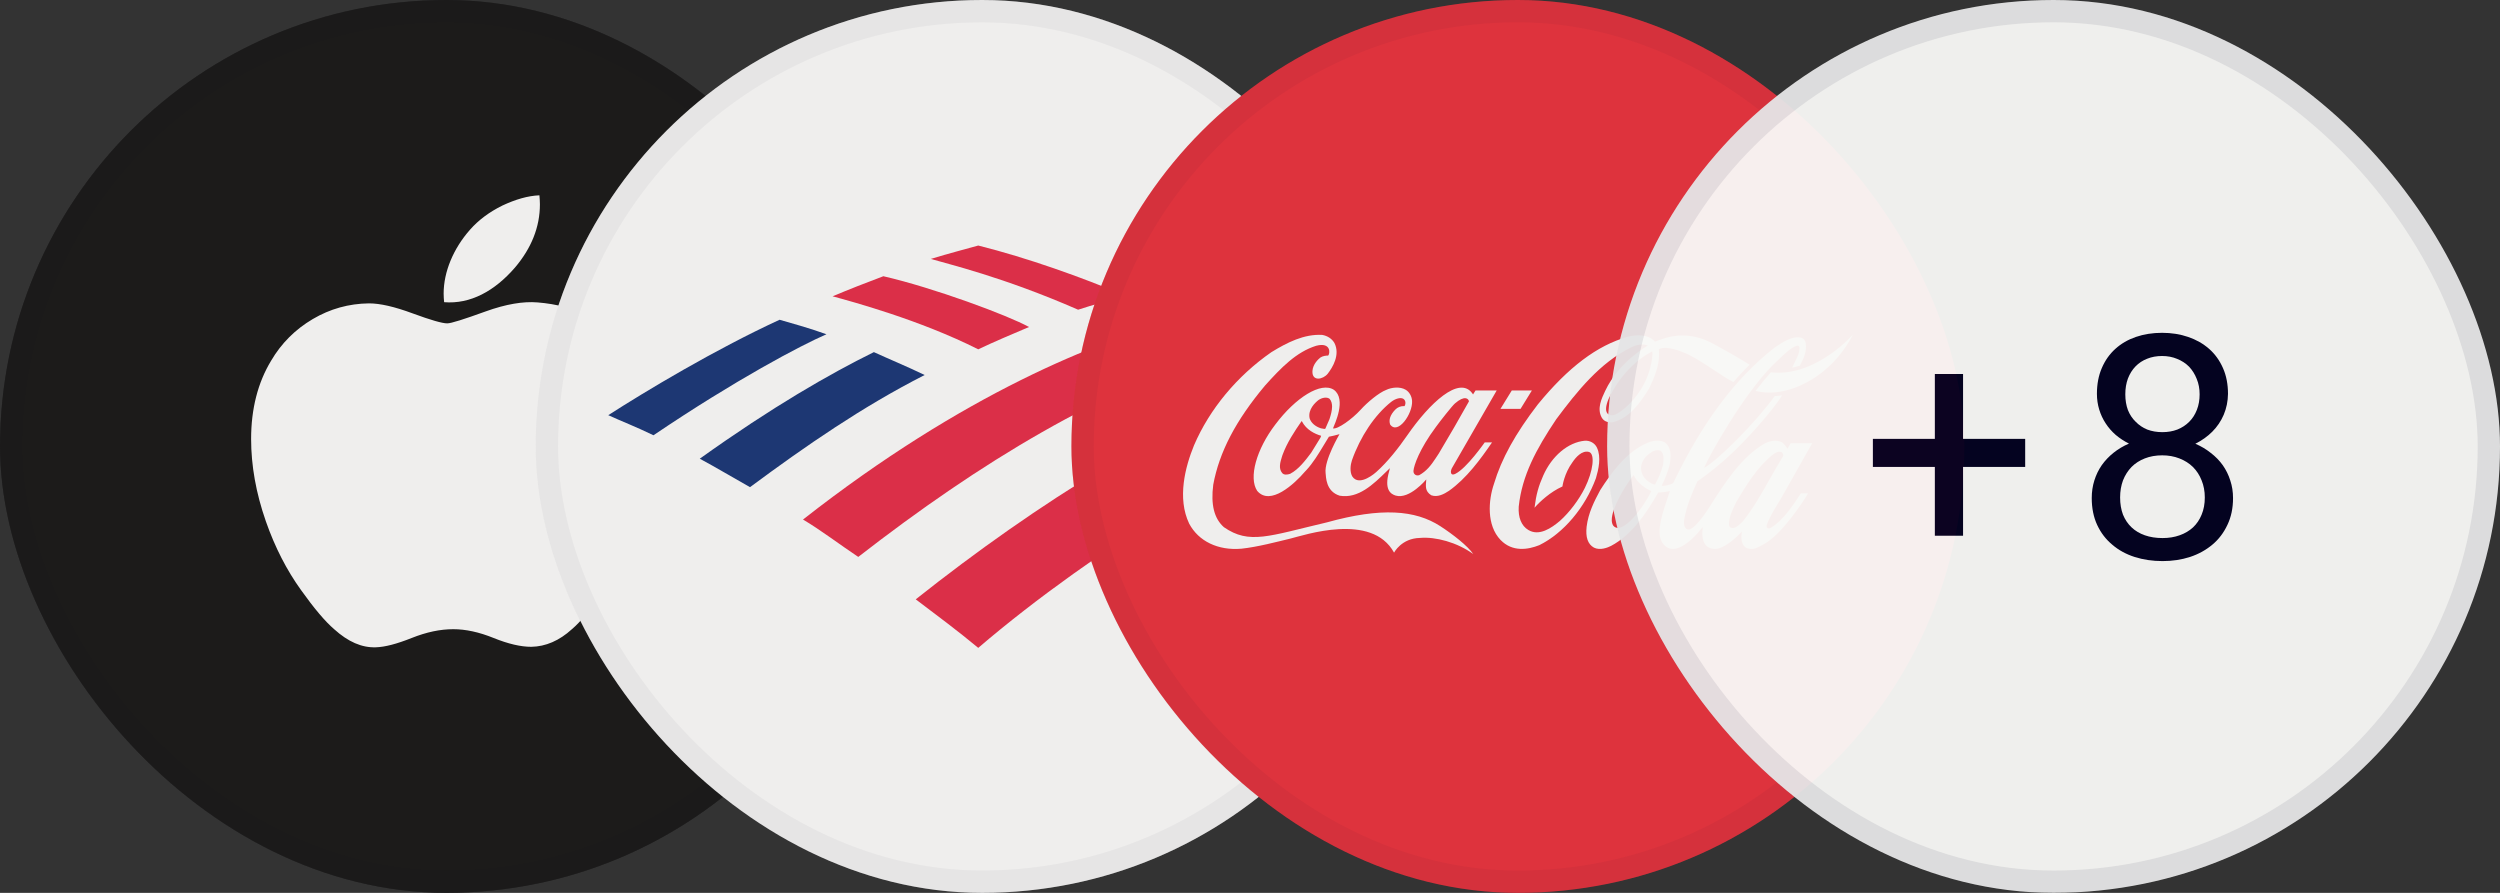
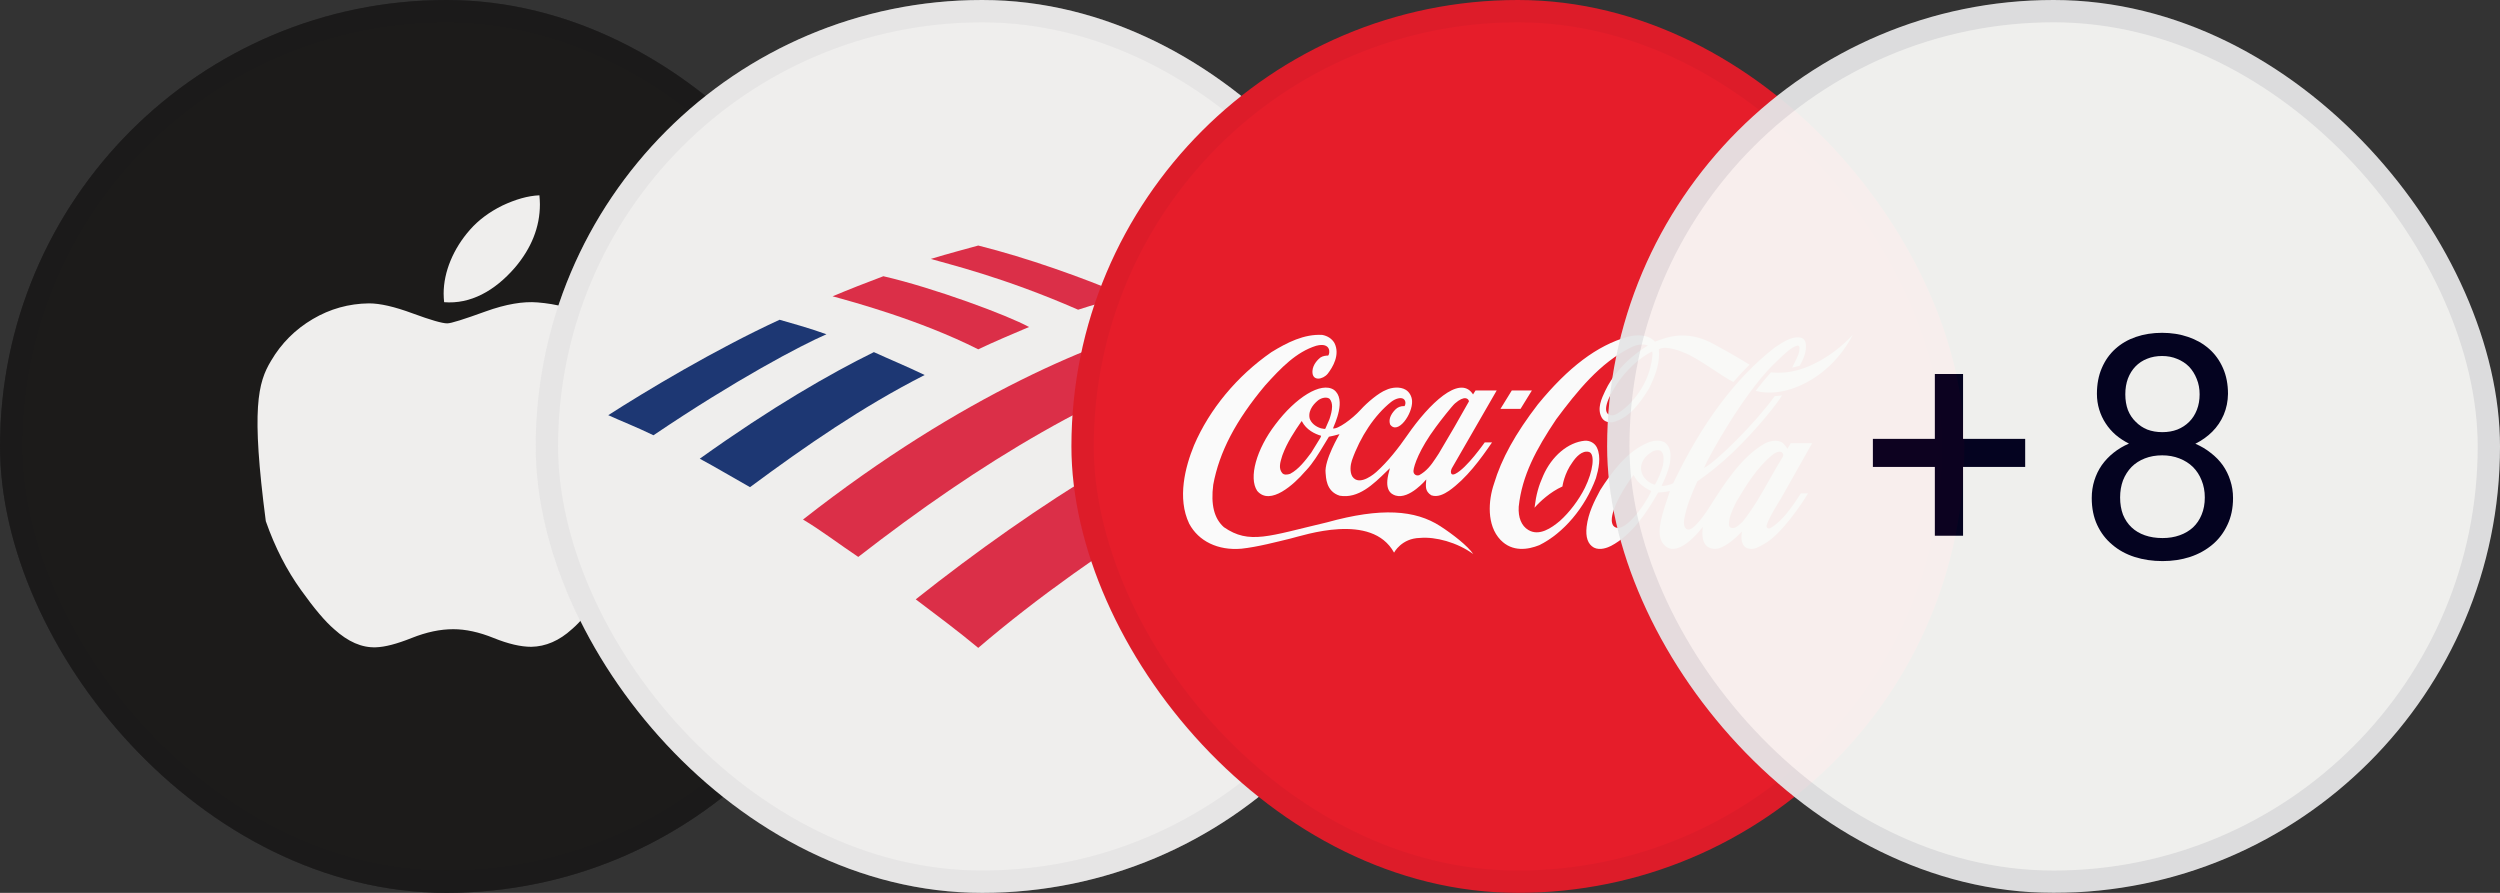
<svg xmlns="http://www.w3.org/2000/svg" width="112" height="40" viewBox="0 0 112 40" fill="none">
  <rect x="0" y="0" width="112" height="40" fill="#333333" stroke="none" />
  <g clip-path="url(#clip0_968_3410)">
    <path d="M0 0H40V40H0V0Z" fill="black" />
-     <path d="M28.5 23.593C28.381 23.923 28.263 24.233 28.144 24.531C27.832 25.235 27.465 25.885 27.044 26.493C26.462 27.314 25.988 27.879 25.621 28.188C25.061 28.7 24.446 28.967 23.799 28.977C23.336 28.977 22.775 28.849 22.117 28.583C21.46 28.316 20.856 28.188 20.306 28.188C19.724 28.188 19.11 28.316 18.441 28.583C17.773 28.849 17.244 28.988 16.835 28.999C16.209 29.02 15.595 28.754 14.97 28.188C14.571 27.847 14.075 27.261 13.482 26.429C12.846 25.544 12.317 24.52 11.908 23.348C11.466 22.079 11.25 20.852 11.25 19.669C11.25 18.315 11.552 17.142 12.145 16.161C12.608 15.372 13.234 14.753 14.01 14.295C14.786 13.836 15.627 13.602 16.533 13.591C17.029 13.591 17.676 13.74 18.484 14.039C19.293 14.337 19.81 14.487 20.037 14.487C20.209 14.487 20.781 14.305 21.751 13.954C22.667 13.623 23.444 13.495 24.08 13.548C25.805 13.687 27.098 14.359 27.961 15.564C26.419 16.491 25.654 17.782 25.675 19.445C25.686 20.735 26.16 21.812 27.098 22.665C27.508 23.07 27.972 23.369 28.5 23.593ZM24.166 8.75C24.177 8.889 24.188 9.017 24.188 9.155C24.188 10.168 23.81 11.117 23.066 11.992C22.161 13.037 21.072 13.634 19.897 13.538C19.886 13.42 19.875 13.292 19.875 13.154C19.875 12.183 20.306 11.139 21.061 10.286C21.438 9.859 21.923 9.496 22.506 9.209C23.099 8.931 23.648 8.771 24.166 8.75Z" fill="#FAFAFA" />
+     <path d="M28.5 23.593C28.381 23.923 28.263 24.233 28.144 24.531C27.832 25.235 27.465 25.885 27.044 26.493C26.462 27.314 25.988 27.879 25.621 28.188C25.061 28.7 24.446 28.967 23.799 28.977C23.336 28.977 22.775 28.849 22.117 28.583C21.46 28.316 20.856 28.188 20.306 28.188C19.724 28.188 19.11 28.316 18.441 28.583C17.773 28.849 17.244 28.988 16.835 28.999C16.209 29.02 15.595 28.754 14.97 28.188C14.571 27.847 14.075 27.261 13.482 26.429C12.846 25.544 12.317 24.52 11.908 23.348C11.25 18.315 11.552 17.142 12.145 16.161C12.608 15.372 13.234 14.753 14.01 14.295C14.786 13.836 15.627 13.602 16.533 13.591C17.029 13.591 17.676 13.74 18.484 14.039C19.293 14.337 19.81 14.487 20.037 14.487C20.209 14.487 20.781 14.305 21.751 13.954C22.667 13.623 23.444 13.495 24.08 13.548C25.805 13.687 27.098 14.359 27.961 15.564C26.419 16.491 25.654 17.782 25.675 19.445C25.686 20.735 26.16 21.812 27.098 22.665C27.508 23.07 27.972 23.369 28.5 23.593ZM24.166 8.75C24.177 8.889 24.188 9.017 24.188 9.155C24.188 10.168 23.81 11.117 23.066 11.992C22.161 13.037 21.072 13.634 19.897 13.538C19.886 13.42 19.875 13.292 19.875 13.154C19.875 12.183 20.306 11.139 21.061 10.286C21.438 9.859 21.923 9.496 22.506 9.209C23.099 8.931 23.648 8.771 24.166 8.75Z" fill="#FAFAFA" />
    <rect width="40" height="40" fill="#B3AAA3" fill-opacity="0.16" />
  </g>
  <rect x="0.5" y="0.5" width="39" height="39" rx="19.5" stroke="#020120" stroke-opacity="0.04" />
  <g clip-path="url(#clip1_968_3410)">
    <rect x="24" width="40" height="40" fill="#FAFAFA" />
    <path d="M43.825 29.025C49.075 24.525 56.45 20.15 60.5 18.575C59.875 18.175 58.9 17.6 57.8 16.975C52.575 18.7 46.475 22.525 41.025 26.85C41.95 27.55 42.925 28.275 43.825 29.025Z" fill="#E31837" />
    <path d="M41.425 16.8C40.65 16.425 39.8 16.075 39.15 15.775C37.175 16.75 34.6 18.225 31.35 20.55C32.05 20.925 32.8 21.375 33.6 21.825C36.1 19.975 38.625 18.225 41.425 16.8Z" fill="#012169" />
    <path d="M46.1 14.65C45.15 14.125 41.85 12.9 39.575 12.375C38.9 12.625 37.95 13 37.3 13.275C38.125 13.5 41.2 14.325 43.825 15.65C44.5 15.325 45.45 14.925 46.1 14.65Z" fill="#E31837" />
    <path d="M34.925 14.325C32 15.675 28.925 17.525 27.25 18.6C27.85 18.875 28.45 19.1 29.275 19.5C32.975 17 35.875 15.475 37.025 14.975C36.2 14.675 35.425 14.475 34.925 14.325Z" fill="#012169" />
    <path d="M48.3 13.875C48.975 13.65 49.75 13.45 50.425 13.25C48.475 12.425 46.025 11.55 43.825 11C43.475 11.1 42.425 11.375 41.7 11.6C42.45 11.825 44.925 12.4 48.3 13.875ZM35.975 23.275C36.775 23.75 37.625 24.4 38.45 24.95C43.925 20.7 49.325 17.425 55.25 15.575C54.425 15.15 53.7 14.775 52.775 14.325C49.225 15.225 43.15 17.65 35.975 23.275Z" fill="#E31837" />
    <rect x="24" width="40" height="40" fill="#B3AAA3" fill-opacity="0.16" />
  </g>
  <rect x="24.5" y="0.5" width="39" height="39" rx="19.5" stroke="#020120" stroke-opacity="0.04" />
  <g clip-path="url(#clip2_968_3410)">
    <rect x="48" width="40" height="40" fill="#E61D2A" />
    <path d="M64.52 23.569C63.404 22.85 61.889 22.724 59.446 23.402C56.841 24.014 55.973 24.406 54.832 23.619C54.394 23.232 54.237 22.609 54.354 21.711C54.626 20.248 55.362 18.84 56.668 17.279C57.397 16.467 58.073 15.77 58.966 15.49C59.65 15.314 59.586 15.852 59.503 15.929C59.416 15.929 59.269 15.942 59.156 16.016C59.063 16.088 58.811 16.318 58.797 16.628C58.778 17.103 59.269 17.004 59.481 16.744C59.709 16.45 60.047 15.887 59.781 15.363C59.67 15.177 59.478 15.048 59.239 15.004C58.421 14.957 57.66 15.347 56.957 15.778C55.42 16.845 54.191 18.325 53.495 19.944C53.094 20.921 52.732 22.32 53.275 23.459C53.696 24.25 54.569 24.67 55.611 24.582C56.341 24.505 57.225 24.269 57.819 24.126C58.413 23.983 61.455 22.938 62.454 24.758C62.454 24.758 62.786 24.113 63.617 24.099C64.3 24.036 65.285 24.296 66.002 24.823C65.763 24.464 65.086 23.934 64.52 23.569Z" fill="#FAFAFA" />
    <path d="M59.756 17.463C59.187 17.09 58.044 17.803 57.128 19.027C56.29 20.125 55.929 21.401 56.322 21.991C56.908 22.685 57.994 21.675 58.456 21.135L58.516 21.072C58.831 20.734 59.073 20.328 59.308 19.938C59.308 19.938 59.524 19.581 59.535 19.565C59.668 19.54 59.829 19.502 60.01 19.45C60.008 19.458 59.317 20.619 59.387 21.195C59.409 21.371 59.392 22.013 60.02 22.208C60.855 22.348 61.522 21.7 62.111 21.124C62.111 21.124 62.211 21.028 62.268 20.973C62.254 21.03 62.235 21.107 62.235 21.107C61.99 21.958 62.32 22.137 62.526 22.202C63.15 22.384 63.895 21.478 63.897 21.478C63.878 21.763 63.821 21.999 64.122 22.189C64.406 22.29 64.693 22.135 64.912 21.99C65.698 21.436 66.332 20.568 66.844 19.818H66.517C66.513 19.818 65.712 20.98 65.191 21.232C65.19 21.232 65.095 21.281 65.041 21.243C64.973 21.185 65 21.065 65.042 20.98C65.044 20.975 67.052 17.493 67.052 17.493H66.104C66.104 17.493 66 17.66 65.992 17.671C65.986 17.666 65.97 17.637 65.96 17.623C65.373 16.811 64.043 18.06 63.041 19.509C62.656 20.067 62.165 20.694 61.656 21.147C61.656 21.147 60.903 21.838 60.58 21.341C60.463 21.133 60.499 20.828 60.565 20.627C60.94 19.56 61.587 18.591 62.322 18.006C62.529 17.845 62.755 17.798 62.867 17.866C62.974 17.93 62.991 18.086 62.923 18.193C62.752 18.187 62.615 18.239 62.504 18.355C62.284 18.585 62.207 18.808 62.277 19.016C62.617 19.499 63.294 18.544 63.261 17.962C63.249 17.754 63.138 17.556 62.972 17.46C62.724 17.312 62.347 17.35 62.102 17.468C61.775 17.592 61.257 18.023 60.955 18.358C60.574 18.777 59.922 19.244 59.718 19.192C59.785 19.013 60.336 17.885 59.756 17.463ZM64.326 19.131C64.51 18.876 65.047 18.193 65.177 18.078C65.618 17.691 65.793 17.861 65.809 17.982C65.398 18.717 64.913 19.559 64.458 20.317C64.459 20.314 64.315 20.534 64.315 20.534C64.114 20.841 63.911 21.105 63.581 21.288C63.533 21.302 63.456 21.308 63.404 21.269C63.342 21.228 63.317 21.159 63.324 21.088C63.344 20.852 63.584 20.13 64.326 19.131ZM59.169 19.573C59.169 19.573 59.161 19.598 59.157 19.606C59.156 19.606 58.744 20.278 58.744 20.278C58.495 20.61 58.184 21.028 57.796 21.228C57.681 21.267 57.522 21.291 57.441 21.19C57.269 20.984 57.357 20.698 57.429 20.468L57.455 20.386C57.661 19.826 57.989 19.332 58.307 18.873C58.311 18.871 58.32 18.868 58.323 18.868C58.324 18.871 58.325 18.871 58.326 18.876C58.526 19.26 58.901 19.439 59.181 19.521C59.183 19.521 59.185 19.524 59.185 19.529C59.185 19.538 59.18 19.549 59.169 19.573ZM59.56 18.78C59.558 18.786 59.376 19.203 59.376 19.203C59.35 19.225 59.308 19.214 59.261 19.203L59.179 19.189C58.923 19.109 58.73 18.939 58.67 18.736C58.588 18.341 58.925 18.031 59.074 17.918C59.217 17.82 59.439 17.767 59.568 17.869C59.647 17.962 59.677 18.083 59.677 18.215C59.677 18.393 59.622 18.593 59.56 18.78Z" fill="#FAFAFA" />
    <path d="M71.543 20.054C71.451 19.856 71.234 19.73 71.003 19.744C70.252 19.812 69.518 20.43 69.132 21.316C68.93 21.772 68.82 22.148 68.747 22.746C68.981 22.477 69.457 22.035 69.997 21.794C69.997 21.794 70.071 21.22 70.446 20.709C70.588 20.498 70.872 20.158 71.191 20.248C71.469 20.342 71.371 21.113 71.001 21.859C70.727 22.408 70.308 22.957 69.884 23.336C69.508 23.654 68.954 24.038 68.468 23.742C68.162 23.561 68.006 23.182 68.039 22.694C68.186 21.308 68.816 20.128 69.719 18.783C70.65 17.534 71.676 16.253 73.059 15.569C73.341 15.427 73.602 15.393 73.827 15.481C73.827 15.481 72.53 16.195 71.911 17.515C71.754 17.85 71.535 18.303 71.755 18.703C71.871 18.912 72.075 18.928 72.24 18.917C72.998 18.742 73.488 18.034 73.888 17.386C74.12 16.895 74.326 16.406 74.326 15.863C74.326 15.797 74.323 15.709 74.317 15.643C74.68 15.451 75.422 15.791 75.422 15.791C76.003 15.984 77.239 16.93 77.656 17.112C77.859 16.876 78.193 16.519 78.381 16.34L78.109 16.173C77.673 15.907 77.212 15.654 76.758 15.405C75.728 14.842 74.889 15.04 74.462 15.193C74.294 15.254 74.141 15.306 74.141 15.306C73.824 14.96 73.305 14.993 72.922 15.086C71.545 15.481 70.267 16.445 68.896 18.116C67.889 19.425 67.264 20.556 66.931 21.673C66.674 22.425 66.596 23.531 67.222 24.187C67.755 24.744 68.462 24.623 68.961 24.423C70.042 23.89 71.013 22.743 71.498 21.423C71.614 21.031 71.744 20.476 71.543 20.054ZM74.029 15.918C73.885 17.559 72.61 18.522 72.294 18.599C72.103 18.637 71.776 18.552 72.068 17.864C72.497 16.936 73.23 16.148 74.016 15.745C74.035 15.813 74.034 15.857 74.029 15.918Z" fill="#FAFAFA" />
    <path d="M81.596 16.126C80.909 16.516 80.198 16.768 79.337 16.681C79.098 16.95 78.866 17.227 78.652 17.512C79.86 17.82 81.142 17.136 81.856 16.486C82.612 15.83 83 15.004 83 15.004C83 15.004 82.433 15.652 81.596 16.126Z" fill="#FAFAFA" />
    <path d="M68.12 18.318L68.628 17.493H67.728L67.22 18.318H68.12Z" fill="#FAFAFA" />
    <path d="M79.334 23.646C79.237 23.711 79.101 23.661 79.152 23.51C79.278 23.126 79.782 22.343 79.782 22.343L81.184 19.855H80.224C80.178 19.93 80.08 20.103 80.08 20.103C80.036 20.029 79.903 19.864 79.848 19.828C79.614 19.68 79.269 19.75 79.032 19.885C77.999 20.489 77.245 21.682 76.651 22.612C76.651 22.612 76.026 23.646 75.678 23.723C75.407 23.745 75.435 23.38 75.447 23.295C75.552 22.68 75.795 22.096 76.04 21.566C76.539 21.22 77.109 20.767 77.626 20.271C78.749 19.197 79.695 17.982 79.833 17.71C79.833 17.71 79.684 17.74 79.507 17.746C78.643 18.95 76.876 20.701 76.34 20.962C76.577 20.391 78.111 17.666 79.416 16.362L79.621 16.165C79.939 15.855 80.268 15.536 80.524 15.484C80.551 15.481 80.586 15.484 80.616 15.547C80.628 15.789 80.538 15.967 80.435 16.17L80.29 16.467C80.29 16.467 80.495 16.428 80.629 16.384C80.785 16.091 80.958 15.761 80.894 15.369C80.873 15.243 80.782 15.147 80.662 15.125C80.273 15.051 79.849 15.339 79.507 15.572L79.494 15.58C77.739 16.955 76.257 18.937 74.961 21.643C74.867 21.714 74.504 21.799 74.442 21.758C74.57 21.494 74.732 21.14 74.812 20.756C74.826 20.646 74.839 20.534 74.839 20.424C74.839 20.188 74.782 19.966 74.571 19.812C74.323 19.689 74.016 19.746 73.809 19.84C72.883 20.224 72.191 21.173 71.691 21.955C71.423 22.452 71.155 22.984 71.081 23.594C71.028 24.071 71.135 24.379 71.406 24.532C71.686 24.675 72.037 24.527 72.175 24.456C73.113 23.962 73.769 22.971 74.286 22.065C74.306 22.062 74.588 22.054 74.802 21.999C74.805 21.999 74.806 21.999 74.811 22.002C74.798 22.043 74.688 22.372 74.688 22.372C74.36 23.333 74.209 23.986 74.518 24.373C74.96 24.919 75.692 24.354 76.288 23.607C76.16 24.502 76.624 24.642 76.977 24.574C77.383 24.464 77.835 24.03 78.045 23.808C77.978 24.069 77.996 24.535 78.366 24.582C78.619 24.629 78.808 24.491 79.028 24.373C79.814 23.945 80.755 22.518 80.999 22.105H80.679C80.332 22.63 79.89 23.319 79.334 23.646ZM72.275 23.55C72.225 23.476 72.209 23.395 72.207 23.307C72.198 22.769 72.777 21.805 73.185 21.28C73.186 21.28 73.186 21.28 73.186 21.28C73.358 21.655 73.745 21.896 73.979 21.998C73.689 22.646 72.691 24.033 72.275 23.55ZM74.144 21.709C74.116 21.728 73.627 21.563 73.532 21.11C73.452 20.72 73.721 20.416 73.98 20.262C74.092 20.174 74.26 20.144 74.383 20.188C74.497 20.265 74.528 20.402 74.528 20.55C74.528 20.641 74.516 20.734 74.505 20.819C74.505 20.819 74.504 20.836 74.503 20.838C74.422 21.143 74.297 21.442 74.144 21.709ZM78.066 23.377C78.066 23.377 77.973 23.459 77.973 23.459C77.841 23.577 77.705 23.704 77.541 23.64C77.496 23.624 77.464 23.564 77.457 23.517C77.449 23.179 77.601 22.867 77.749 22.562L77.787 22.482C78.211 21.774 78.704 20.94 79.427 20.361C79.549 20.273 79.682 20.199 79.822 20.257C79.854 20.287 79.891 20.339 79.891 20.391C79.891 20.408 79.876 20.451 79.868 20.465C79.666 20.792 79.473 21.135 79.286 21.464C78.92 22.115 78.54 22.787 78.066 23.377Z" fill="#FAFAFA" />
-     <rect x="48" width="40" height="40" fill="#B3AAA3" fill-opacity="0.16" />
  </g>
  <rect x="48.5" y="0.5" width="39" height="39" rx="19.5" stroke="#020120" stroke-opacity="0.04" />
  <g opacity="0.95">
    <g clip-path="url(#clip3_968_3410)">
      <rect x="72" width="40" height="40" rx="20" fill="#F9F9F7" />
      <path d="M87.945 19.661H90.728V20.919H87.945V24.002H86.681V20.919H83.905V19.661H86.681V16.756H87.945V19.661ZM99.814 17.645C99.81 17.977 99.746 18.289 99.623 18.581C99.5 18.868 99.329 19.121 99.11 19.34C99.005 19.445 98.889 19.543 98.762 19.634C98.634 19.725 98.497 19.807 98.352 19.88C98.607 19.989 98.837 20.126 99.042 20.29C99.252 20.45 99.432 20.634 99.582 20.844C99.728 21.053 99.84 21.281 99.917 21.527C99.999 21.773 100.04 22.035 100.04 22.314C100.04 22.765 99.956 23.166 99.787 23.517C99.623 23.867 99.4 24.162 99.117 24.398C98.83 24.64 98.495 24.825 98.112 24.952C97.73 25.075 97.319 25.137 96.882 25.137C96.435 25.137 96.018 25.075 95.631 24.952C95.248 24.829 94.915 24.647 94.633 24.405C94.346 24.168 94.12 23.874 93.956 23.523C93.792 23.172 93.71 22.769 93.71 22.314C93.71 22.035 93.749 21.773 93.826 21.527C93.904 21.277 94.015 21.047 94.161 20.837C94.307 20.632 94.482 20.447 94.688 20.283C94.893 20.119 95.123 19.982 95.378 19.873C95.159 19.764 94.961 19.634 94.783 19.483C94.606 19.328 94.455 19.155 94.332 18.964C94.209 18.777 94.113 18.572 94.045 18.349C93.977 18.125 93.942 17.891 93.942 17.645C93.942 17.212 94.015 16.826 94.161 16.489C94.307 16.148 94.51 15.86 94.769 15.628C95.025 15.396 95.33 15.218 95.686 15.095C96.046 14.972 96.438 14.91 96.861 14.91C97.281 14.91 97.67 14.972 98.03 15.095C98.39 15.218 98.703 15.396 98.967 15.628C99.231 15.86 99.439 16.148 99.589 16.489C99.739 16.826 99.814 17.212 99.814 17.645ZM98.775 22.286C98.775 22.008 98.728 21.753 98.632 21.52C98.541 21.288 98.411 21.088 98.242 20.919C98.074 20.755 97.871 20.627 97.634 20.536C97.401 20.445 97.146 20.399 96.868 20.399C96.581 20.399 96.321 20.445 96.089 20.536C95.856 20.627 95.658 20.755 95.494 20.919C95.33 21.088 95.203 21.288 95.111 21.52C95.025 21.753 94.981 22.008 94.981 22.286C94.981 22.573 95.025 22.831 95.111 23.059C95.203 23.282 95.33 23.471 95.494 23.626C95.658 23.781 95.856 23.899 96.089 23.981C96.326 24.064 96.59 24.105 96.882 24.105C97.16 24.105 97.415 24.064 97.647 23.981C97.88 23.899 98.08 23.781 98.249 23.626C98.413 23.471 98.541 23.282 98.632 23.059C98.728 22.831 98.775 22.573 98.775 22.286ZM98.543 17.665C98.543 17.414 98.5 17.184 98.413 16.975C98.331 16.765 98.217 16.583 98.071 16.428C97.921 16.277 97.743 16.161 97.538 16.079C97.333 15.992 97.107 15.949 96.861 15.949C96.615 15.949 96.392 15.99 96.191 16.072C95.991 16.15 95.818 16.264 95.672 16.414C95.526 16.564 95.412 16.747 95.33 16.961C95.253 17.171 95.214 17.405 95.214 17.665C95.214 17.925 95.253 18.16 95.33 18.369C95.412 18.574 95.528 18.75 95.679 18.895C95.825 19.046 95.998 19.162 96.198 19.244C96.403 19.322 96.629 19.36 96.875 19.36C97.117 19.36 97.34 19.322 97.545 19.244C97.75 19.162 97.928 19.046 98.078 18.895C98.224 18.75 98.338 18.572 98.42 18.362C98.502 18.153 98.543 17.92 98.543 17.665Z" fill="#020120" />
    </g>
    <rect x="72.5" y="0.5" width="39" height="39" rx="19.5" stroke="#020120" stroke-opacity="0.08" />
  </g>
  <defs>
    <clipPath id="clip0_968_3410">
      <rect width="40" height="40" rx="20" fill="white" />
    </clipPath>
    <clipPath id="clip1_968_3410">
      <rect x="24" width="40" height="40" rx="20" fill="white" />
    </clipPath>
    <clipPath id="clip2_968_3410">
      <rect x="48" width="40" height="40" rx="20" fill="white" />
    </clipPath>
    <clipPath id="clip3_968_3410">
      <rect x="72" width="40" height="40" rx="20" fill="white" />
    </clipPath>
  </defs>
</svg>